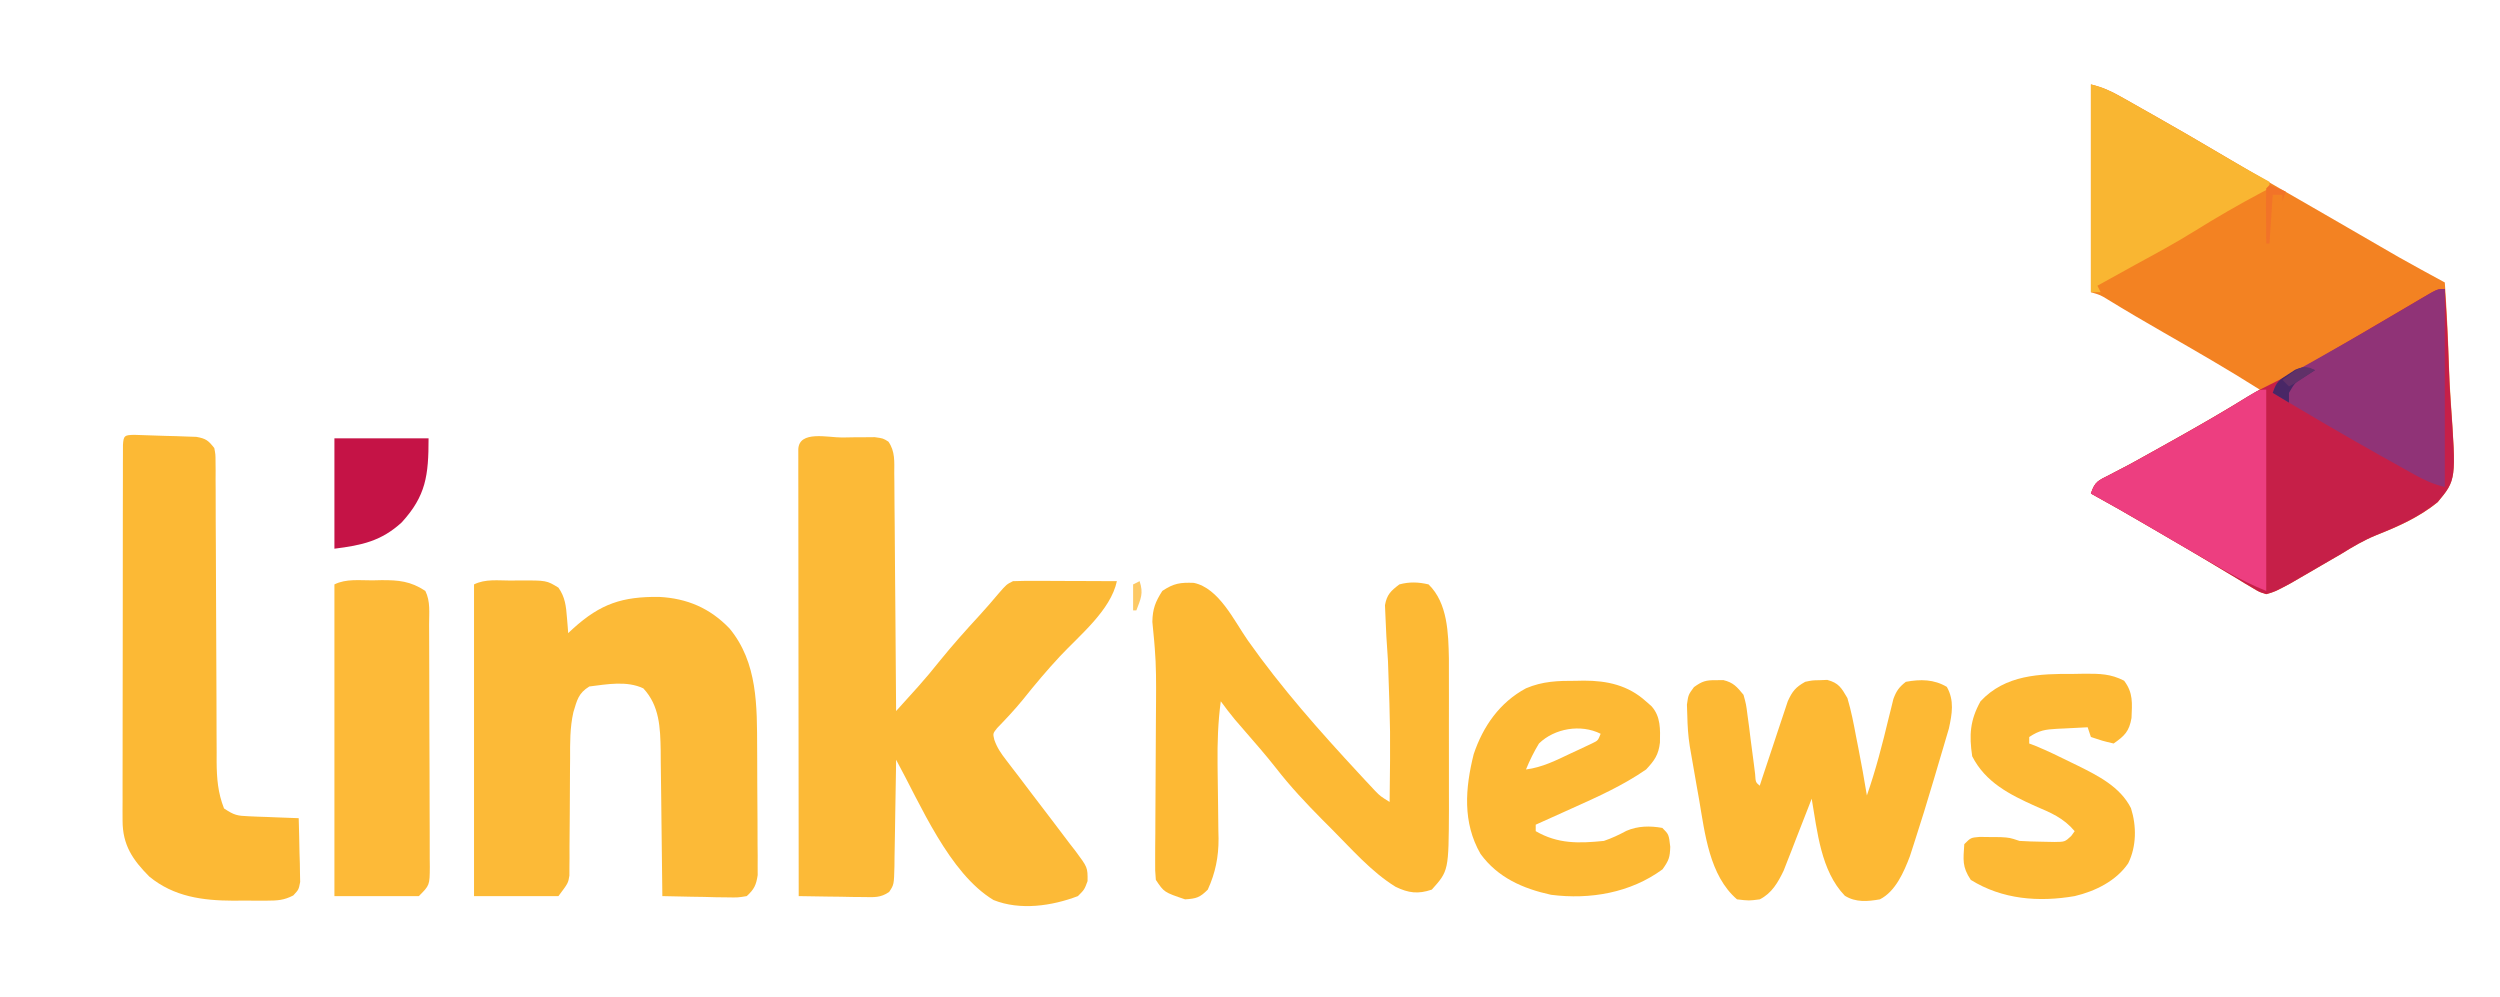
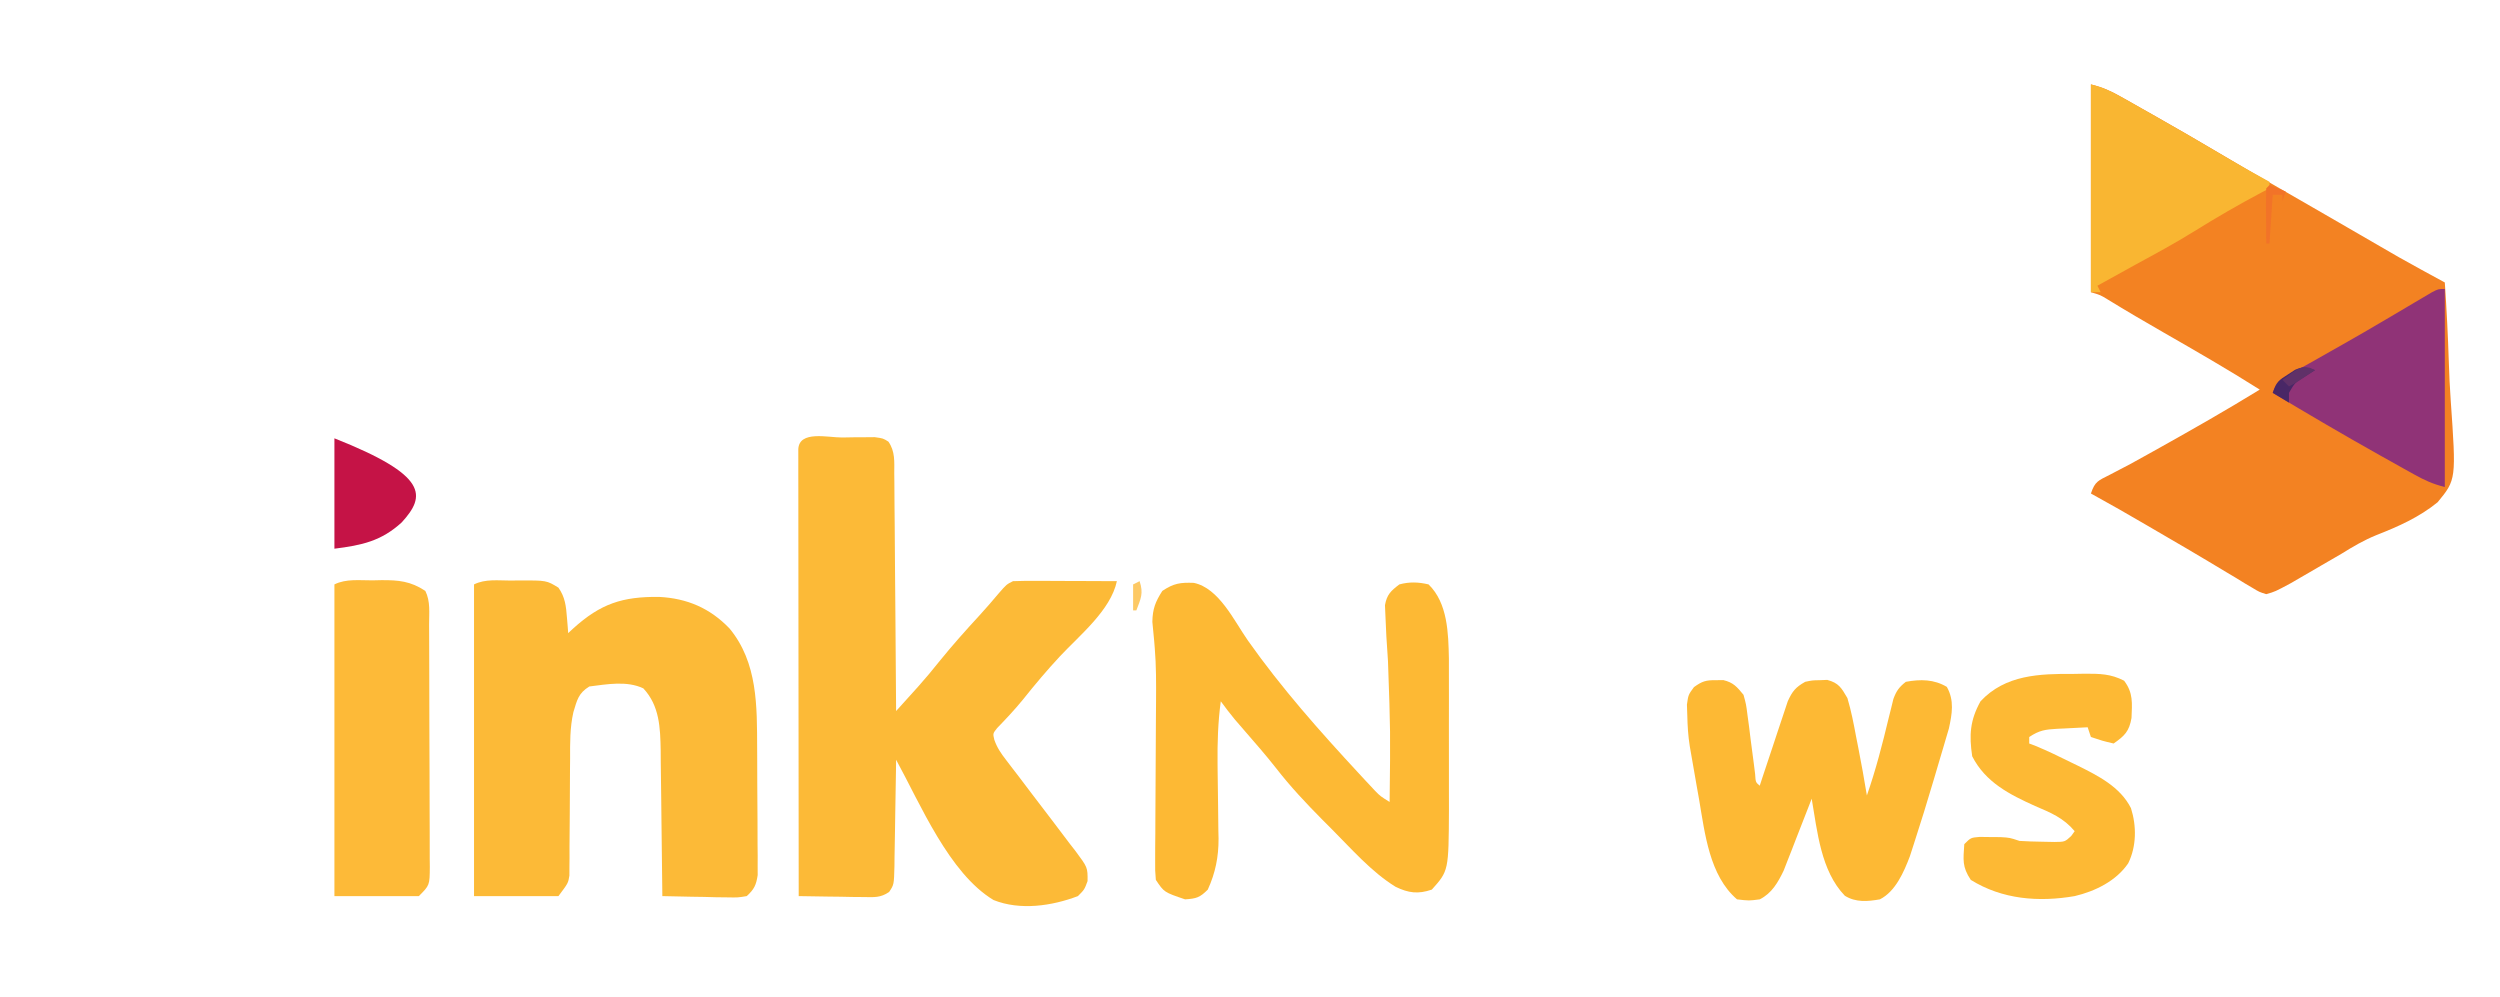
<svg xmlns="http://www.w3.org/2000/svg" version="1.1" width="770" height="307">
  <path d="M0 0 C3.665 0.916 6.013 1.977 9.262 3.809 C10.289 4.385 11.316 4.962 12.375 5.556 C13.468 6.177 14.561 6.798 15.688 7.438 C16.819 8.076 17.95 8.714 19.115 9.371 C25.92 13.221 32.691 17.122 39.415 21.11 C49.069 26.835 58.813 32.405 68.539 38.005 C72.049 40.028 75.556 42.056 79.062 44.086 C80.226 44.759 81.389 45.432 82.553 46.105 C84.739 47.369 86.924 48.635 89.109 49.901 C90.113 50.482 91.118 51.062 92.152 51.66 C93.019 52.162 93.885 52.663 94.777 53.18 C99.489 55.841 104.245 58.418 109 61 C109.56 69.231 109.984 77.454 110.243 85.699 C110.368 89.531 110.536 93.349 110.811 97.173 C112.525 121.71 112.525 121.71 106.796 128.683 C101.117 133.309 94.731 136.146 87.951 138.803 C84.094 140.367 80.666 142.381 77.145 144.578 C75.034 145.803 72.923 147.027 70.812 148.25 C69.723 148.886 68.633 149.521 67.51 150.176 C66.461 150.783 65.412 151.39 64.332 152.016 C63.422 152.544 62.511 153.073 61.573 153.618 C56.715 156.227 56.715 156.227 54 157 C51.885 156.348 51.885 156.348 49.762 155.062 C48.953 154.586 48.145 154.11 47.312 153.619 C46.013 152.818 46.013 152.818 44.688 152 C43.779 151.46 42.871 150.92 41.935 150.363 C39.978 149.199 38.026 148.028 36.078 146.851 C31.872 144.322 27.632 141.855 23.39 139.389 C21.345 138.199 19.302 137.007 17.26 135.811 C11.548 132.463 5.805 129.184 0 126 C1.265 122.205 2.31 122.025 5.797 120.238 C6.795 119.716 7.794 119.193 8.822 118.655 C10.395 117.836 10.395 117.836 12 117 C14.009 115.897 16.014 114.786 18.016 113.668 C19.033 113.101 20.05 112.534 21.098 111.95 C31.504 106.132 41.843 100.243 52 94 C42.321 87.867 32.406 82.156 22.467 76.457 C16.608 73.094 10.784 69.693 5.03 66.151 C2.91 64.863 2.91 64.863 0 64 C0 42.88 0 21.76 0 0 Z " fill="#F38222" transform="translate(644,26)" />
  <path d="M0 0 C1.163 -0.021 2.325 -0.041 3.523 -0.062 C5.194 -0.07 5.194 -0.07 6.898 -0.078 C7.924 -0.087 8.949 -0.097 10.005 -0.106 C12.625 0.25 12.625 0.25 14.262 1.286 C16.364 4.315 16.064 7.466 16.057 11.026 C16.068 11.817 16.078 12.607 16.088 13.422 C16.118 16.035 16.128 18.648 16.137 21.262 C16.154 23.073 16.172 24.885 16.191 26.697 C16.239 31.466 16.268 36.235 16.295 41.005 C16.324 45.871 16.371 50.737 16.416 55.604 C16.502 65.152 16.569 74.701 16.625 84.25 C18.074 82.646 19.522 81.042 20.969 79.437 C21.775 78.544 22.582 77.651 23.412 76.73 C25.712 74.152 27.912 71.517 30.062 68.812 C33.982 63.968 38.103 59.355 42.324 54.773 C44.31 52.595 46.231 50.383 48.125 48.125 C50.625 45.25 50.625 45.25 52.625 44.25 C55.033 44.164 57.412 44.134 59.82 44.152 C60.528 44.154 61.235 44.155 61.964 44.157 C64.226 44.162 66.488 44.175 68.75 44.188 C70.283 44.193 71.815 44.197 73.348 44.201 C77.107 44.212 80.866 44.229 84.625 44.25 C82.704 53.214 73.241 60.818 67.08 67.401 C63.08 71.695 59.335 76.153 55.676 80.742 C53.175 83.801 50.495 86.664 47.742 89.496 C46.412 91.169 46.412 91.169 46.873 93.101 C47.75 95.606 48.929 97.28 50.547 99.383 C51.155 100.181 51.762 100.978 52.389 101.8 C53.044 102.65 53.7 103.5 54.375 104.375 C55.735 106.171 57.094 107.968 58.453 109.766 C60.503 112.465 62.557 115.162 64.623 117.85 C66.473 120.263 68.301 122.692 70.125 125.125 C70.979 126.22 70.979 126.22 71.851 127.336 C75.633 132.425 75.633 132.425 75.594 136.633 C74.625 139.25 74.625 139.25 72.625 141.25 C64.578 144.306 54.816 145.727 46.651 142.467 C32.935 134.231 24.086 112.852 16.625 99.25 C16.61 100.416 16.596 101.581 16.581 102.782 C16.523 107.105 16.446 111.426 16.363 115.748 C16.329 117.619 16.301 119.49 16.279 121.361 C16.245 124.05 16.193 126.737 16.137 129.426 C16.127 130.682 16.127 130.682 16.117 131.964 C15.971 137.732 15.971 137.732 14.472 139.977 C11.822 141.803 9.84 141.59 6.645 141.543 C5.481 141.533 4.318 141.524 3.119 141.514 C1.904 141.489 0.689 141.463 -0.562 141.438 C-1.789 141.424 -3.016 141.41 -4.279 141.396 C-7.312 141.361 -10.343 141.312 -13.375 141.25 C-13.398 123.014 -13.416 104.777 -13.427 86.541 C-13.432 78.074 -13.439 69.607 -13.45 61.14 C-13.46 53.763 -13.467 46.386 -13.469 39.009 C-13.47 35.1 -13.473 31.192 -13.481 27.283 C-13.487 23.609 -13.49 19.934 -13.488 16.259 C-13.489 14.259 -13.494 12.259 -13.499 10.259 C-13.498 9.08 -13.497 7.9 -13.495 6.685 C-13.496 5.654 -13.497 4.622 -13.498 3.559 C-13.189 -2.24 -4.405 0.019 0 0 Z " fill="#FCBA37" transform="translate(259.375,134.75)" />
  <path d="M0 0 C0.855 -0.012 1.711 -0.024 2.592 -0.037 C11.027 -0.057 11.027 -0.057 14.688 2.188 C16.756 5.107 17.035 7.922 17.312 11.438 C17.387 12.33 17.462 13.222 17.539 14.141 C17.588 14.816 17.637 15.492 17.688 16.188 C18.195 15.717 18.703 15.246 19.227 14.762 C27.681 7.115 34.388 4.911 45.688 5.035 C54.346 5.475 61.371 8.503 67.375 14.75 C76.098 25.296 75.841 38.741 75.891 51.738 C75.896 52.915 75.902 54.091 75.908 55.303 C75.917 57.775 75.924 60.246 75.928 62.718 C75.938 66.506 75.969 70.293 76 74.08 C76.007 76.487 76.012 78.894 76.016 81.301 C76.028 82.433 76.04 83.565 76.053 84.732 C76.05 85.784 76.047 86.836 76.044 87.919 C76.049 89.304 76.049 89.304 76.055 90.717 C75.6 93.774 74.972 95.096 72.688 97.188 C69.96 97.642 69.96 97.642 66.707 97.578 C65.544 97.565 64.38 97.552 63.182 97.539 C61.967 97.506 60.752 97.472 59.5 97.438 C58.273 97.419 57.047 97.401 55.783 97.383 C52.751 97.336 49.719 97.27 46.688 97.188 C46.682 96.529 46.676 95.87 46.67 95.191 C46.606 88.312 46.521 81.434 46.425 74.556 C46.392 71.991 46.364 69.427 46.341 66.862 C46.307 63.168 46.255 59.475 46.199 55.781 C46.193 54.641 46.186 53.501 46.18 52.327 C46.052 45.369 45.843 38.563 40.836 33.207 C35.743 30.79 29.62 31.946 24.188 32.625 C20.789 34.749 20.45 36.785 19.294 40.516 C18.213 45.278 18.267 50 18.281 54.863 C18.27 55.951 18.26 57.038 18.248 58.159 C18.203 62.779 18.191 67.398 18.176 72.018 C18.161 75.404 18.128 78.79 18.094 82.176 C18.097 83.221 18.1 84.265 18.103 85.342 C18.093 86.314 18.083 87.285 18.072 88.286 C18.07 89.139 18.068 89.991 18.066 90.869 C17.688 93.188 17.688 93.188 14.688 97.188 C6.107 97.188 -2.473 97.188 -11.312 97.188 C-11.312 65.507 -11.312 33.828 -11.312 1.188 C-7.82 -0.559 -3.847 0.003 0 0 Z " fill="#FCBA37" transform="translate(157.312,178.812)" />
-   <path d="M0 0 C0.56 7.97 0.984 15.932 1.243 23.917 C1.368 27.628 1.536 31.325 1.811 35.027 C3.525 58.779 3.525 58.779 -2.204 65.64 C-7.896 70.236 -14.288 73.097 -21.049 75.787 C-24.897 77.369 -28.334 79.385 -31.855 81.578 C-33.966 82.803 -36.077 84.027 -38.188 85.25 C-39.277 85.886 -40.367 86.521 -41.49 87.176 C-42.539 87.783 -43.588 88.39 -44.668 89.016 C-45.578 89.544 -46.489 90.073 -47.427 90.618 C-52.285 93.227 -52.285 93.227 -55 94 C-57.115 93.348 -57.115 93.348 -59.238 92.062 C-60.047 91.586 -60.855 91.11 -61.688 90.619 C-62.987 89.818 -62.987 89.818 -64.312 89 C-65.221 88.46 -66.129 87.92 -67.065 87.363 C-69.022 86.199 -70.974 85.028 -72.922 83.851 C-77.128 81.322 -81.368 78.855 -85.61 76.389 C-87.655 75.199 -89.698 74.007 -91.74 72.811 C-97.452 69.463 -103.195 66.184 -109 63 C-107.735 59.205 -106.69 59.025 -103.203 57.238 C-102.205 56.716 -101.206 56.193 -100.178 55.655 C-99.129 55.109 -98.08 54.563 -97 54 C-94.991 52.897 -92.986 51.786 -90.984 50.668 C-89.968 50.101 -88.952 49.535 -87.905 48.951 C-86.864 48.369 -85.823 47.787 -84.75 47.188 C-83.655 46.576 -82.561 45.964 -81.433 45.334 C-74.389 41.382 -67.431 37.33 -60.574 33.062 C-57.566 31.257 -54.452 29.717 -51.305 28.168 C-45.185 25.142 -39.31 21.79 -33.438 18.312 C-31.35 17.087 -29.263 15.862 -27.176 14.637 C-25.117 13.425 -23.058 12.212 -21 11 C-17.379 8.869 -13.753 6.744 -10.125 4.625 C-9.329 4.155 -8.533 3.685 -7.713 3.2 C-2.227 0 -2.227 0 0 0 Z " fill="#C61F48" transform="translate(753,89)" />
  <path d="M0 0 C7.77 1.606 12.4 11.651 16.664 17.738 C26.946 32.327 38.829 45.722 50.949 58.793 C51.541 59.434 52.133 60.074 52.743 60.734 C53.299 61.327 53.854 61.92 54.426 62.531 C54.914 63.054 55.402 63.576 55.905 64.115 C57.484 65.715 57.484 65.715 60.324 67.48 C60.586 45.813 60.586 45.813 59.824 24.168 C59.78 23.48 59.736 22.791 59.691 22.082 C59.569 20.215 59.447 18.348 59.324 16.48 C59.192 14.19 59.086 11.898 59.012 9.605 C58.956 8.248 58.956 8.248 58.898 6.863 C59.481 3.601 60.715 2.463 63.324 0.48 C66.432 -0.362 69.196 -0.257 72.324 0.48 C78.23 6.235 78.424 15.514 78.583 23.332 C78.596 25.923 78.598 28.514 78.59 31.105 C78.591 32.502 78.593 33.899 78.596 35.295 C78.599 38.207 78.594 41.118 78.585 44.029 C78.574 47.734 78.58 51.439 78.592 55.144 C78.599 58.023 78.597 60.902 78.592 63.781 C78.59 65.803 78.596 67.825 78.602 69.846 C78.507 88.685 78.507 88.685 73.324 94.48 C69.116 95.915 66.153 95.552 62.151 93.606 C54.698 89.013 48.53 81.879 42.387 75.73 C41.498 74.841 40.609 73.951 39.693 73.035 C34.634 67.928 29.82 62.82 25.41 57.141 C22.21 53.059 18.79 49.168 15.395 45.249 C14.668 44.406 14.668 44.406 13.926 43.547 C13.496 43.051 13.066 42.556 12.624 42.045 C11.123 40.238 9.721 38.369 8.324 36.48 C7.459 42.913 7.263 49.195 7.332 55.672 C7.34 56.507 7.348 57.342 7.356 58.202 C7.392 61.698 7.434 65.193 7.496 68.688 C7.538 71.266 7.561 73.844 7.582 76.422 C7.601 77.197 7.619 77.972 7.638 78.771 C7.664 84.388 6.668 89.346 4.324 94.48 C1.854 96.951 0.793 97.249 -2.676 97.48 C-9.136 95.291 -9.136 95.291 -11.676 91.48 C-11.91 88.684 -11.91 88.684 -11.887 85.243 C-11.884 83.954 -11.88 82.664 -11.877 81.336 C-11.863 79.922 -11.85 78.508 -11.836 77.094 C-11.83 75.634 -11.824 74.175 -11.82 72.715 C-11.807 68.859 -11.782 65.004 -11.755 61.148 C-11.712 55.025 -11.682 48.901 -11.659 42.778 C-11.649 40.662 -11.632 38.547 -11.614 36.431 C-11.582 30.984 -11.555 25.563 -12.006 20.13 C-12.064 19.413 -12.122 18.696 -12.182 17.958 C-12.354 15.97 -12.552 13.985 -12.751 12 C-12.665 7.984 -11.83 5.843 -9.676 2.48 C-6.131 0.118 -4.169 -0.141 0 0 Z " fill="#FDB934" transform="translate(367.676,179.52)" />
-   <path d="M0 0 C3.203 0.092 6.404 0.198 9.606 0.319 C10.721 0.346 11.836 0.373 12.985 0.401 C14.588 0.461 14.588 0.461 16.223 0.522 C17.207 0.555 18.19 0.588 19.203 0.621 C22.171 1.147 22.897 1.735 24.731 4.069 C25.11 6.043 25.11 6.043 25.116 8.331 C25.126 9.2 25.136 10.069 25.145 10.965 C25.141 11.916 25.136 12.866 25.132 13.846 C25.139 14.849 25.146 15.853 25.153 16.887 C25.173 20.213 25.172 23.54 25.172 26.866 C25.184 29.177 25.197 31.488 25.212 33.798 C25.249 39.891 25.269 45.984 25.284 52.078 C25.309 61.817 25.348 71.556 25.406 81.295 C25.422 84.696 25.426 88.096 25.429 91.497 C25.439 93.59 25.449 95.683 25.46 97.775 C25.456 99.189 25.456 99.189 25.452 100.632 C25.492 105.81 25.828 110.223 27.731 115.069 C30.862 117.157 31.8 117.346 35.399 117.483 C36.292 117.522 37.184 117.561 38.104 117.601 C39.033 117.632 39.962 117.662 40.918 117.694 C41.859 117.733 42.799 117.772 43.768 117.812 C46.089 117.906 48.41 117.991 50.731 118.069 C50.847 121.673 50.918 125.277 50.981 128.882 C51.014 129.906 51.048 130.93 51.083 131.985 C51.095 132.968 51.108 133.951 51.122 134.964 C51.143 135.87 51.163 136.776 51.185 137.709 C50.731 140.069 50.731 140.069 49.064 141.864 C46.197 143.345 44.227 143.457 41.004 143.468 C39.889 143.472 38.774 143.476 37.625 143.479 C35.883 143.462 35.883 143.462 34.106 143.444 C32.968 143.456 31.829 143.468 30.657 143.479 C21.118 143.447 12.318 142.277 4.731 136.069 C-0.424 130.878 -3.521 126.348 -3.516 118.805 C-3.52 117.765 -3.525 116.724 -3.529 115.653 C-3.523 114.522 -3.518 113.391 -3.512 112.227 C-3.514 111.028 -3.516 109.829 -3.518 108.594 C-3.521 105.315 -3.515 102.037 -3.505 98.758 C-3.496 95.327 -3.498 91.896 -3.498 88.466 C-3.497 82.709 -3.489 76.952 -3.475 71.196 C-3.459 64.533 -3.454 57.871 -3.455 51.208 C-3.455 44.801 -3.45 38.395 -3.442 31.988 C-3.438 29.259 -3.436 26.53 -3.436 23.801 C-3.434 19.999 -3.425 16.197 -3.414 12.395 C-3.415 11.256 -3.415 10.117 -3.416 8.944 C-3.411 7.915 -3.407 6.886 -3.403 5.826 C-3.401 4.926 -3.399 4.026 -3.398 3.099 C-3.214 0.196 -2.915 0.089 0 0 Z " fill="#FCB935" transform="translate(41.269,133.931)" />
  <path d="M0 0 C0.753 -0.01 1.506 -0.021 2.281 -0.031 C5.387 0.712 6.481 2.044 8.5 4.5 C9.305 7.417 9.305 7.417 9.73 10.762 C9.975 12.563 9.975 12.563 10.225 14.4 C10.377 15.65 10.53 16.9 10.688 18.188 C11.011 20.671 11.338 23.154 11.668 25.637 C11.873 27.287 11.873 27.287 12.083 28.971 C12.236 31.431 12.236 31.431 13.5 32.5 C13.782 31.637 14.064 30.774 14.354 29.885 C15.41 26.678 16.477 23.475 17.553 20.275 C18.015 18.89 18.473 17.504 18.926 16.116 C19.579 14.119 20.248 12.128 20.922 10.137 C21.32 8.937 21.718 7.738 22.128 6.503 C23.56 3.369 24.536 2.17 27.5 0.5 C29.719 0.031 29.719 0.031 32 0 C32.753 -0.031 33.506 -0.062 34.281 -0.094 C37.837 0.858 38.633 2.319 40.5 5.5 C41.673 9.429 42.437 13.409 43.188 17.438 C43.506 19.045 43.506 19.045 43.83 20.686 C44.797 25.612 45.687 30.545 46.5 35.5 C49.256 27.609 51.3 19.624 53.25 11.5 C53.498 10.513 53.745 9.525 54 8.508 C54.217 7.617 54.433 6.727 54.656 5.809 C55.569 3.311 56.417 2.129 58.5 0.5 C63.004 -0.335 67.161 -0.297 71.125 2.062 C73.473 6.225 72.752 10.351 71.753 14.902 C71.408 16.069 71.063 17.236 70.707 18.438 C70.519 19.08 70.331 19.723 70.138 20.385 C69.739 21.741 69.336 23.095 68.929 24.449 C68.323 26.464 67.73 28.484 67.139 30.504 C65.152 37.253 63.072 43.973 60.898 50.664 C60.515 51.85 60.131 53.035 59.736 54.256 C57.904 59.063 55.312 65.094 50.5 67.5 C46.697 68.169 43.092 68.486 39.715 66.395 C32.3 58.714 31.245 46.566 29.5 36.5 C29.218 37.231 28.936 37.962 28.646 38.716 C27.356 42.043 26.053 45.365 24.75 48.688 C24.085 50.413 24.085 50.413 23.406 52.174 C22.968 53.286 22.53 54.397 22.078 55.543 C21.68 56.564 21.282 57.585 20.872 58.637 C19.12 62.294 17.209 65.645 13.5 67.5 C10.188 67.938 10.188 67.938 6.5 67.5 C-2.02 60.169 -3.389 47.171 -5.188 36.688 C-5.4 35.5 -5.612 34.312 -5.83 33.088 C-6.398 29.894 -6.955 26.698 -7.5 23.5 C-7.682 22.452 -7.864 21.404 -8.051 20.324 C-8.555 17.152 -8.741 14.085 -8.812 10.875 C-8.85 9.769 -8.887 8.663 -8.926 7.523 C-8.5 4.5 -8.5 4.5 -6.762 2.133 C-4.244 0.315 -3.068 -0.042 0 0 Z " fill="#FDB934" transform="translate(528.5,209.5)" />
  <path d="M0 0 C1.342 -0.031 1.342 -0.031 2.711 -0.062 C7.974 -0.094 11.723 0.242 16.25 3.25 C17.869 6.488 17.406 10.041 17.411 13.599 C17.416 14.463 17.421 15.326 17.426 16.216 C17.441 19.08 17.448 21.944 17.453 24.809 C17.459 26.794 17.465 28.779 17.47 30.765 C17.481 34.93 17.487 39.096 17.49 43.261 C17.496 48.606 17.52 53.95 17.548 59.295 C17.567 63.396 17.572 67.498 17.574 71.599 C17.577 73.57 17.585 75.541 17.598 77.512 C17.615 80.265 17.613 83.018 17.606 85.771 C17.616 86.59 17.625 87.408 17.634 88.251 C17.592 93.908 17.592 93.908 14.25 97.25 C5.67 97.25 -2.91 97.25 -11.75 97.25 C-11.75 65.57 -11.75 33.89 -11.75 1.25 C-8.15 -0.55 -3.964 0.022 0 0 Z " fill="#FDBA38" transform="translate(114.75,178.75)" />
-   <path d="M0 0 C0.812 -0.016 1.624 -0.032 2.461 -0.049 C9.662 -0.055 16.089 1.367 21.562 6.312 C22.128 6.808 22.694 7.303 23.277 7.812 C26.162 11.023 25.973 14.954 25.887 19.039 C25.453 22.806 24.206 24.547 21.625 27.312 C14.566 32.185 6.804 35.698 -1 39.188 C-2.1 39.685 -3.199 40.183 -4.332 40.695 C-7.011 41.906 -9.692 43.112 -12.375 44.312 C-12.375 44.972 -12.375 45.633 -12.375 46.312 C-5.53 50.276 0.896 50.089 8.625 49.312 C11.108 48.47 13.253 47.445 15.559 46.211 C19.086 44.677 22.863 44.628 26.625 45.312 C28.625 47.312 28.625 47.312 29.062 51.125 C28.956 54.407 28.668 55.251 26.688 58.062 C16.85 65.29 4.396 67.456 -7.648 65.91 C-16.322 64.009 -24.049 60.622 -29.375 53.312 C-34.942 43.627 -34.097 33.066 -31.477 22.598 C-28.598 14.012 -23.455 6.647 -15.375 2.312 C-10.214 0.115 -5.515 -0.022 0 0 Z M-11.375 19.312 C-12.946 21.892 -14.224 24.522 -15.375 27.312 C-10.358 26.66 -6.141 24.526 -1.625 22.375 C-0.845 22.015 -0.065 21.654 0.738 21.283 C1.479 20.933 2.221 20.583 2.984 20.223 C3.66 19.904 4.335 19.586 5.03 19.258 C6.807 18.399 6.807 18.399 7.625 16.312 C1.48 13.24 -6.606 14.66 -11.375 19.312 Z " fill="#FDB934" transform="translate(485.375,209.688)" />
  <path d="M0 0 C1.105 -0.02 2.211 -0.04 3.35 -0.061 C7.967 -0.058 11.263 -0.038 15.41 2.094 C18.268 5.862 17.863 9.002 17.695 13.574 C16.958 17.733 15.587 19.058 12.188 21.438 C8.75 20.625 8.75 20.625 5.188 19.438 C4.692 17.953 4.692 17.953 4.188 16.438 C1.749 16.551 -0.688 16.678 -3.125 16.812 C-4.16 16.859 -4.16 16.859 -5.217 16.906 C-8.882 17.119 -10.692 17.357 -13.812 19.438 C-13.812 20.098 -13.812 20.758 -13.812 21.438 C-13.15 21.689 -12.487 21.94 -11.805 22.199 C-8.101 23.732 -4.527 25.469 -0.938 27.25 C-0.256 27.581 0.426 27.911 1.129 28.252 C7.451 31.389 14.222 34.798 17.527 41.352 C19.27 46.859 19.249 53.075 16.688 58.312 C12.989 63.782 6.462 66.961 0.188 68.438 C-10.906 70.348 -22.128 69.468 -31.812 63.438 C-34.525 59.369 -34.119 57.273 -33.812 52.438 C-31.812 50.438 -31.812 50.438 -29.098 50.207 C-28.034 50.221 -26.971 50.235 -25.875 50.25 C-24.814 50.256 -23.753 50.263 -22.66 50.27 C-19.812 50.438 -19.812 50.438 -16.812 51.438 C-14.482 51.583 -12.147 51.658 -9.812 51.688 C-8.575 51.713 -7.338 51.739 -6.062 51.766 C-2.833 51.732 -2.833 51.732 -0.875 49.922 C-0.349 49.187 -0.349 49.187 0.188 48.438 C-3.278 44.326 -7.183 42.747 -12 40.688 C-19.891 37.136 -27.288 33.386 -31.375 25.375 C-32.345 18.862 -32.062 14.286 -28.812 8.438 C-21.172 0.238 -10.625 -0.069 0 0 Z " fill="#FDB934" transform="translate(638.812,207.562)" />
  <path d="M0 0 C3.665 0.916 6.013 1.977 9.262 3.809 C10.29 4.386 11.319 4.964 12.379 5.559 C13.471 6.179 14.563 6.799 15.688 7.438 C16.806 8.068 17.925 8.699 19.078 9.349 C26.935 13.793 34.734 18.327 42.496 22.934 C46.617 25.376 50.795 27.706 55 30 C55 30.66 55 31.32 55 32 C54.212 32.413 53.425 32.825 52.613 33.25 C45.527 37.007 38.669 40.979 31.859 45.223 C25.973 48.881 19.888 52.164 13.801 55.473 C9.854 57.625 5.926 59.809 2 62 C2.33 62.66 2.66 63.32 3 64 C2.01 64 1.02 64 0 64 C0 42.88 0 21.76 0 0 Z " fill="#F9B632" transform="translate(644,26)" />
-   <path d="M0 0 C0 20.46 0 40.92 0 62 C-4.169 60.333 -7.935 58.461 -11.812 56.25 C-12.486 55.869 -13.16 55.488 -13.854 55.095 C-21.437 50.785 -28.962 46.375 -36.486 41.962 C-42.283 38.565 -48.108 35.23 -54 32 C-52.735 28.205 -51.69 28.025 -48.203 26.238 C-47.205 25.716 -46.206 25.193 -45.178 24.655 C-44.129 24.109 -43.08 23.563 -42 23 C-39.991 21.897 -37.986 20.786 -35.984 19.668 C-34.967 19.101 -33.95 18.534 -32.903 17.95 C-31.862 17.368 -30.822 16.787 -29.75 16.188 C-28.663 15.58 -27.575 14.973 -26.455 14.347 C-19.636 10.523 -12.875 6.624 -6.239 2.489 C-2.204 0 -2.204 0 0 0 Z " fill="#ED3E80" transform="translate(698,120)" />
  <path d="M0 0 C0 20.13 0 40.26 0 61 C-3.735 60.066 -6.193 58.933 -9.523 57.078 C-10.617 56.47 -11.711 55.863 -12.839 55.237 C-14.018 54.575 -15.196 53.912 -16.375 53.25 C-17.58 52.577 -18.786 51.903 -19.991 51.23 C-31.104 45.007 -42.081 38.556 -53 32 C-51.726 28.177 -50.519 27.864 -47.059 25.918 C-46.011 25.322 -44.963 24.726 -43.883 24.112 C-42.177 23.159 -42.177 23.159 -40.438 22.188 C-38.673 21.19 -36.91 20.19 -35.147 19.189 C-33.934 18.501 -32.721 17.814 -31.506 17.128 C-27.314 14.759 -23.153 12.343 -19.004 9.898 C-17.91 9.254 -16.815 8.609 -15.688 7.945 C-13.588 6.705 -11.489 5.462 -9.392 4.218 C-8.448 3.662 -7.504 3.107 -6.531 2.535 C-5.702 2.044 -4.872 1.553 -4.018 1.047 C-2 0 -2 0 0 0 Z " fill="#903377" transform="translate(753,89)" />
-   <path d="M0 0 C9.57 0 19.14 0 29 0 C29 11.483 28.192 17.704 20.75 25.875 C14.463 31.658 8.414 32.948 0 34 C0 22.78 0 11.56 0 0 Z " fill="#C51346" transform="translate(103,135)" />
+   <path d="M0 0 C29 11.483 28.192 17.704 20.75 25.875 C14.463 31.658 8.414 32.948 0 34 C0 22.78 0 11.56 0 0 Z " fill="#C51346" transform="translate(103,135)" />
  <path d="M0 0 C-1.423 0.897 -1.423 0.897 -2.875 1.812 C-6.14 3.816 -6.14 3.816 -8 7 C-8 7.99 -8 8.98 -8 10 C-9.65 9.01 -11.3 8.02 -13 7 C-11.853 3.56 -11.155 3.122 -8.188 1.25 C-7.5 0.801 -6.813 0.353 -6.105 -0.109 C-3.601 -1.169 -2.507 -0.924 0 0 Z " fill="#492766" transform="translate(713,114)" />
  <path d="M0 0 C2.475 0.99 2.475 0.99 5 2 C4.67 2.99 4.34 3.98 4 5 C4 4.34 4 3.68 4 3 C3.01 3 2.02 3 1 3 C0.67 7.95 0.34 12.9 0 18 C-0.33 18 -0.66 18 -1 18 C-1.027 15.187 -1.047 12.375 -1.062 9.562 C-1.071 8.76 -1.079 7.958 -1.088 7.131 C-1.097 5.087 -1.052 3.043 -1 1 C-0.67 0.67 -0.34 0.34 0 0 Z " fill="#F27328" transform="translate(699,57)" />
  <path d="M0 0 C0.536 0.247 1.073 0.495 1.625 0.75 C-4.125 4.625 -4.125 4.625 -6.375 5.75 C-7.035 5.09 -7.695 4.43 -8.375 3.75 C-2.96 -0.312 -2.96 -0.312 0 0 Z " fill="#603168" transform="translate(711.375,113.25)" />
  <path d="M0 0 C1.255 3.766 0.371 5.372 -1 9 C-1.33 9 -1.66 9 -2 9 C-2 6.36 -2 3.72 -2 1 C-1.34 0.67 -0.68 0.34 0 0 Z " fill="#FDC965" transform="translate(351,179)" />
  <path d="M0 0 C1 4 1 4 1 4 Z " fill="#DEBB64" transform="translate(349,272)" />
  <path d="M0 0 C1 4 1 4 1 4 Z " fill="#978320" transform="translate(617,253)" />
</svg>